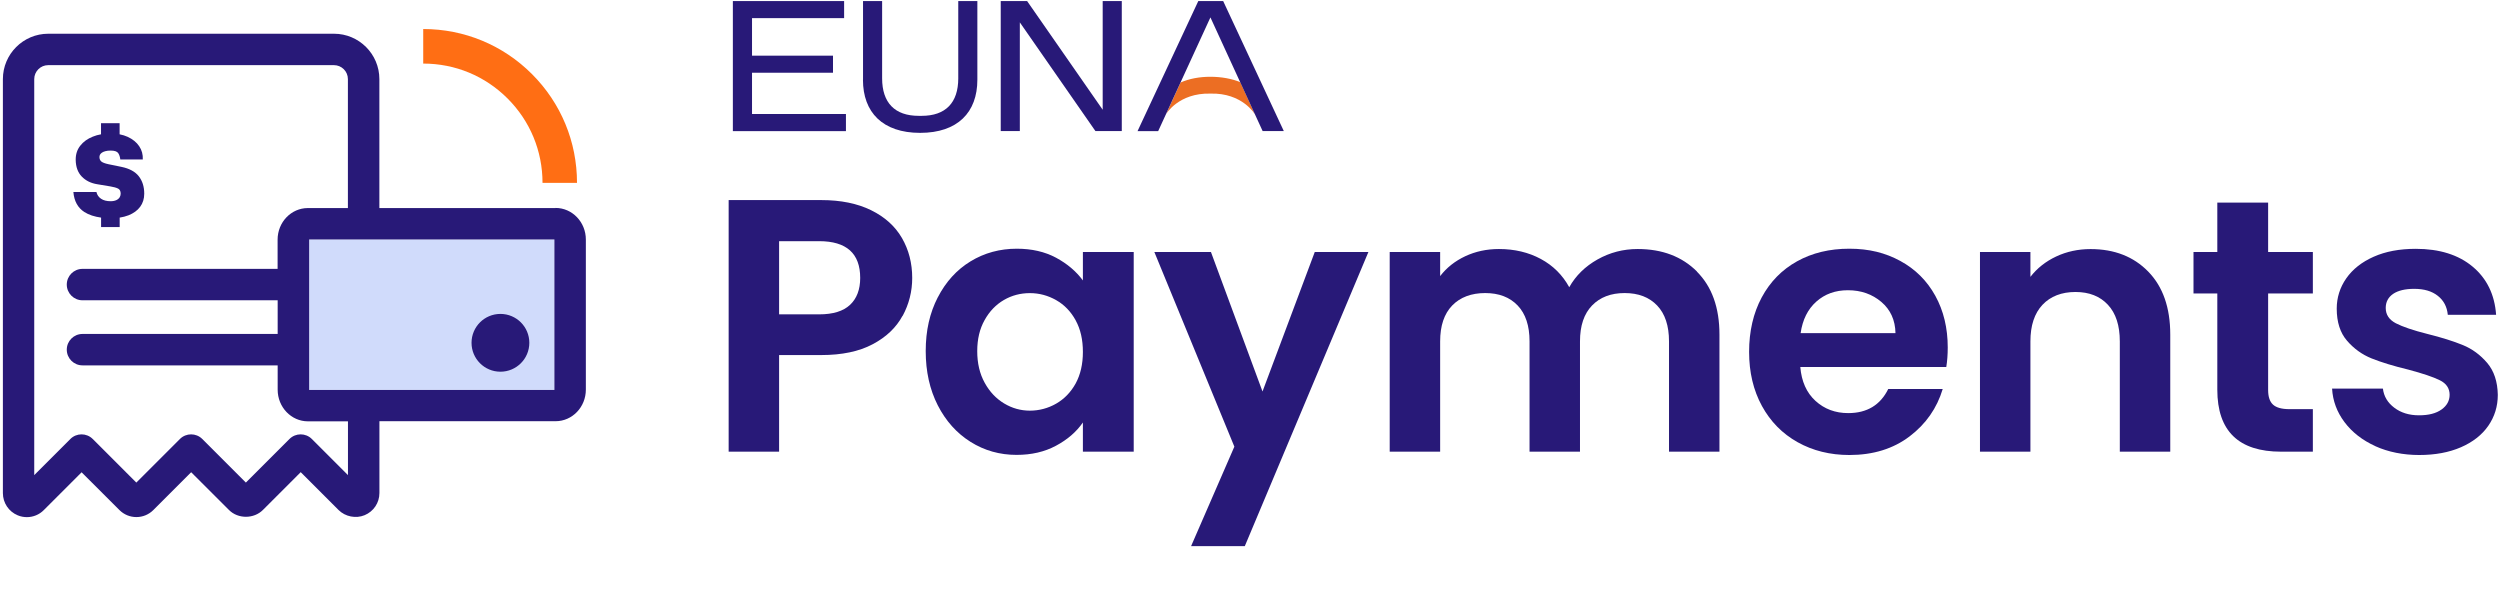
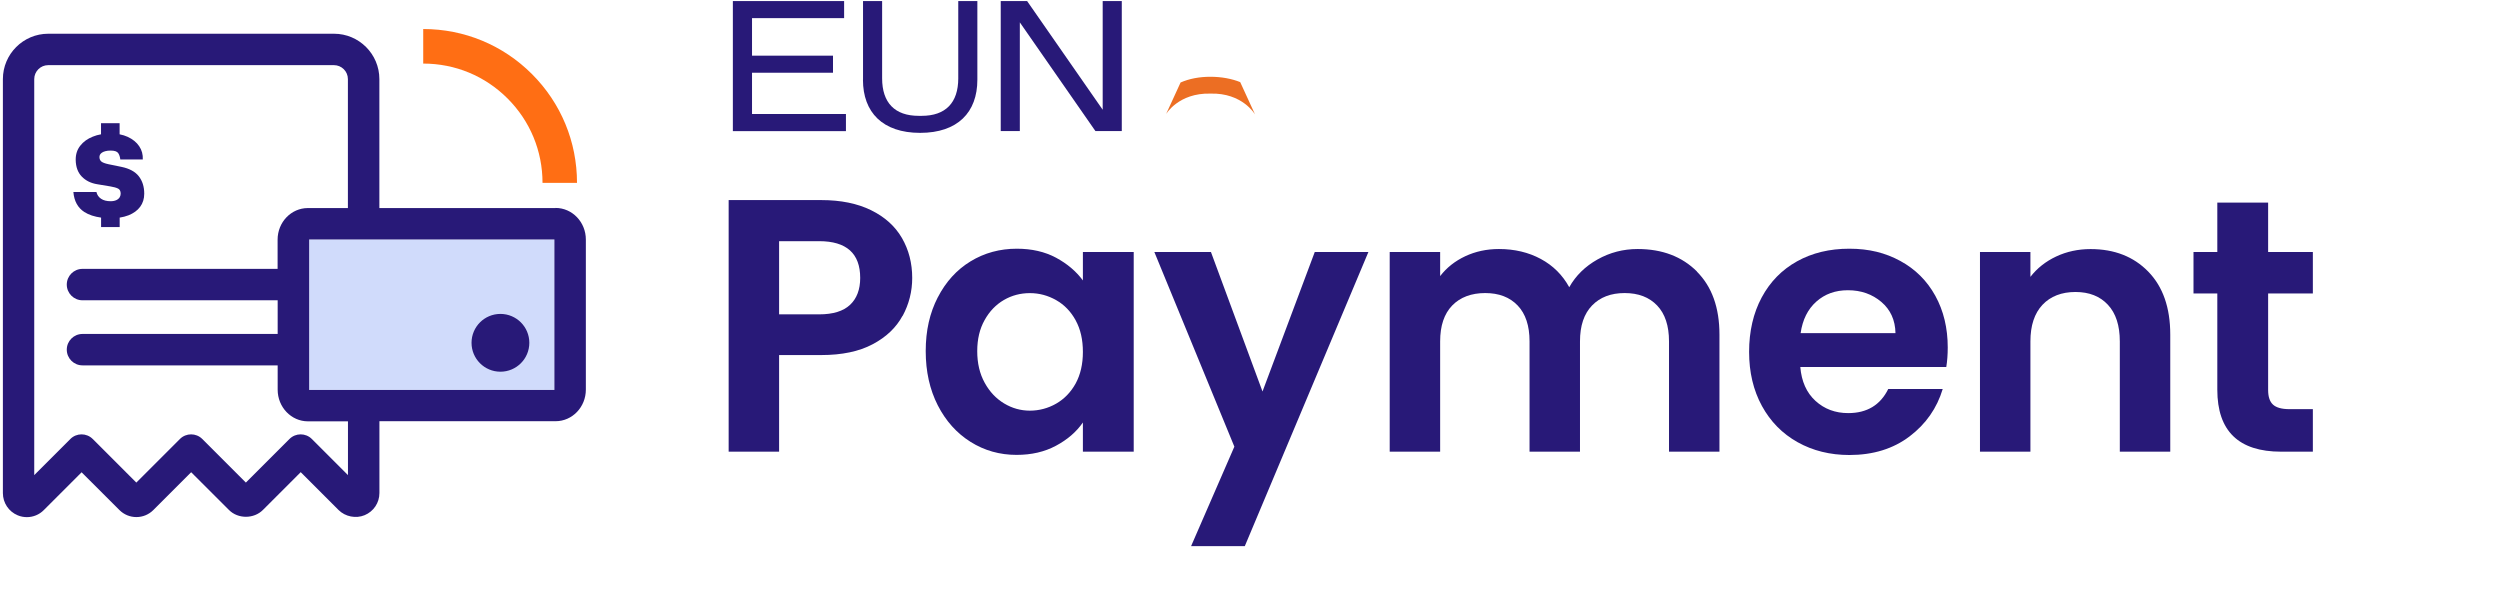
<svg xmlns="http://www.w3.org/2000/svg" id="Layer_1" data-name="Layer 1" viewBox="0 0 397.96 95.21">
  <defs>
    <style>      .cls-1 {        fill: #281978;      }      .cls-1, .cls-2, .cls-3, .cls-4 {        stroke-width: 0px;      }      .cls-2 {        fill: #ec6e23;      }      .cls-3 {        fill: #d0dbfb;      }      .cls-4 {        fill: #ff6e14;      }    </style>
  </defs>
  <path class="cls-1" d="M143.67,50.27c-1.01,1.88-2.6,3.39-4.76,4.53-2.16,1.15-4.89,1.72-8.18,1.72h-6.71v15.38h-8.03V31.85h14.75c3.1,0,5.74.54,7.92,1.61,2.18,1.07,3.82,2.54,4.91,4.42,1.09,1.88,1.64,4,1.64,6.37,0,2.14-.51,4.15-1.52,6.03ZM135.32,48.52c1.07-1.01,1.61-2.44,1.61-4.28,0-3.9-2.18-5.85-6.54-5.85h-6.37v11.65h6.37c2.22,0,3.86-.51,4.93-1.52Z" />
  <path class="cls-1" d="M149.28,47.34c1.28-2.49,3.02-4.4,5.22-5.74,2.2-1.34,4.66-2.01,7.37-2.01,2.37,0,4.45.48,6.23,1.43,1.78.96,3.2,2.16,4.28,3.62v-4.53h8.09v31.79h-8.09v-4.65c-1.03,1.49-2.46,2.73-4.28,3.7-1.82.98-3.91,1.46-6.28,1.46-2.68,0-5.12-.69-7.32-2.07-2.2-1.38-3.94-3.32-5.22-5.82-1.28-2.51-1.92-5.38-1.92-8.64s.64-6.06,1.92-8.55ZM171.23,50.99c-.77-1.4-1.8-2.47-3.1-3.21s-2.7-1.12-4.19-1.12-2.87.36-4.13,1.09c-1.26.73-2.29,1.79-3.07,3.19-.79,1.4-1.18,3.05-1.18,4.96s.39,3.59,1.18,5.02c.78,1.43,1.82,2.53,3.1,3.3,1.28.77,2.65,1.15,4.1,1.15s2.89-.37,4.19-1.12,2.33-1.82,3.1-3.21c.76-1.4,1.15-3.07,1.15-5.02s-.38-3.62-1.15-5.02Z" />
  <path class="cls-1" d="M217.83,40.11l-19.68,46.83h-8.55l6.89-15.84-12.74-30.99h9.01l8.21,22.21,8.32-22.21h8.55Z" />
  <path class="cls-1" d="M270.12,43.24c2.39,2.39,3.59,5.73,3.59,10.01v18.65h-8.03v-17.56c0-2.49-.63-4.39-1.89-5.71-1.26-1.32-2.98-1.98-5.17-1.98s-3.91.66-5.19,1.98c-1.28,1.32-1.92,3.22-1.92,5.71v17.56h-8.03v-17.56c0-2.49-.63-4.39-1.89-5.71-1.26-1.32-2.98-1.98-5.17-1.98s-3.97.66-5.25,1.98c-1.28,1.32-1.92,3.22-1.92,5.71v17.56h-8.03v-31.79h8.03v3.84c1.03-1.34,2.36-2.39,3.99-3.16,1.63-.76,3.41-1.15,5.37-1.15,2.49,0,4.71.53,6.66,1.58,1.95,1.05,3.46,2.55,4.53,4.5,1.03-1.84,2.53-3.31,4.5-4.42,1.97-1.11,4.1-1.66,6.4-1.66,3.9,0,7.05,1.2,9.44,3.59Z" />
  <path class="cls-1" d="M309.82,58.42h-23.24c.19,2.29.99,4.09,2.41,5.39,1.42,1.3,3.16,1.95,5.22,1.95,2.98,0,5.11-1.28,6.37-3.84h8.67c-.92,3.06-2.68,5.58-5.28,7.55s-5.8,2.96-9.58,2.96c-3.06,0-5.81-.68-8.24-2.04-2.43-1.36-4.32-3.28-5.68-5.77-1.36-2.49-2.04-5.36-2.04-8.61s.67-6.18,2.01-8.67c1.34-2.49,3.21-4.4,5.62-5.74s5.18-2.01,8.32-2.01,5.73.65,8.12,1.95c2.39,1.3,4.25,3.15,5.57,5.54s1.98,5.14,1.98,8.23c0,1.15-.08,2.18-.23,3.1ZM301.73,53.03c-.04-2.07-.79-3.72-2.24-4.96-1.46-1.24-3.23-1.87-5.34-1.87-1.99,0-3.66.6-5.02,1.81-1.36,1.21-2.19,2.88-2.5,5.02h15.09Z" />
  <path class="cls-1" d="M341.97,43.24c2.33,2.39,3.5,5.73,3.5,10.01v18.65h-8.03v-17.56c0-2.52-.63-4.47-1.89-5.82-1.26-1.36-2.98-2.04-5.17-2.04s-3.97.68-5.25,2.04c-1.28,1.36-1.92,3.3-1.92,5.82v17.56h-8.03v-31.79h8.03v3.96c1.07-1.38,2.44-2.46,4.1-3.24,1.66-.78,3.49-1.18,5.48-1.18,3.79,0,6.85,1.2,9.18,3.59Z" />
  <path class="cls-1" d="M361.05,46.71v15.38c0,1.07.26,1.85.78,2.32.52.48,1.39.72,2.61.72h3.73v6.77h-5.05c-6.77,0-10.16-3.29-10.16-9.87v-15.32h-3.79v-6.6h3.79v-7.86h8.09v7.86h7.12v6.6h-7.12Z" />
-   <path class="cls-1" d="M378.12,71.02c-2.07-.94-3.7-2.21-4.91-3.82-1.21-1.61-1.87-3.39-1.98-5.34h8.09c.15,1.23.75,2.24,1.81,3.04,1.05.8,2.36,1.21,3.93,1.21s2.73-.31,3.59-.92c.86-.61,1.29-1.4,1.29-2.35,0-1.03-.53-1.81-1.58-2.32-1.05-.52-2.73-1.08-5.02-1.69-2.37-.57-4.31-1.17-5.83-1.78-1.51-.61-2.81-1.55-3.9-2.81-1.09-1.26-1.64-2.96-1.64-5.11,0-1.76.51-3.37,1.52-4.82,1.01-1.45,2.47-2.6,4.36-3.44,1.89-.84,4.12-1.26,6.69-1.26,3.79,0,6.81.95,9.07,2.84,2.26,1.89,3.5,4.45,3.73,7.66h-7.69c-.12-1.26-.64-2.27-1.58-3.01-.94-.75-2.19-1.12-3.76-1.12-1.46,0-2.57.27-3.36.8-.78.54-1.18,1.28-1.18,2.24,0,1.07.54,1.88,1.61,2.44,1.07.55,2.73,1.12,4.99,1.69,2.3.57,4.19,1.17,5.68,1.78,1.49.61,2.78,1.56,3.87,2.84,1.09,1.28,1.65,2.97,1.69,5.08,0,1.84-.51,3.48-1.52,4.94-1.01,1.45-2.47,2.59-4.36,3.41-1.89.82-4.1,1.23-6.63,1.23s-4.93-.47-7-1.41Z" />
  <path class="cls-2" d="M199.74,18.16s-1.99-3.4-7.05-3.26h-.02c-5.07-.13-7.05,3.26-7.05,3.26l2.31-5.03c1.38-.6,2.97-.91,4.75-.91s3.43.32,4.74.85l2.35,5.12" />
  <path class="cls-1" d="M119.7,18.15h14.96v2.72h-18V.17h17.71v2.72h-14.66v5.97h12.89v2.72h-12.89v6.58Z" />
  <path class="cls-1" d="M137.38,12.71V.17h3.04v12.3c0,3.9,2.03,5.97,5.82,5.97h.48c3.79,0,5.82-2.07,5.82-5.97V.17h3.04v12.53c0,5.18-3.13,8.45-9.11,8.45s-9.1-3.28-9.1-8.45Z" />
  <path class="cls-1" d="M175.53.17h3.04v20.69h-4.2l-12.03-17.3v17.3h-3.04V.17h4.2l12.03,17.3V.17h0Z" />
-   <path class="cls-1" d="M184.36,20.87h-3.28L190.75.17h3.96l9.65,20.69h-3.37l-8.31-18.09h0l-8.31,18.09Z" />
  <g>
    <rect class="cls-3" x="49.21" y="38.12" width="39.04" height="23.94" />
    <g>
      <path class="cls-4" d="M91.86,29.11h-5.5c0-5.07-1.97-9.84-5.56-13.43-3.59-3.59-8.35-5.56-13.43-5.56v-5.5c6.54,0,12.69,2.55,17.31,7.17,4.62,4.62,7.17,10.77,7.17,17.31Z" />
      <path class="cls-1" d="M22.09,28.05c-.58-.73-1.5-1.23-2.77-1.49l-2.05-.42c-.57-.12-.95-.27-1.15-.44-.19-.17-.29-.41-.29-.7,0-.12.03-.24.08-.36.06-.12.16-.23.3-.33s.32-.18.55-.24c.23-.07.52-.1.86-.1.62,0,1.02.14,1.2.41.18.27.29.61.33,1.01h3.58c.04-.78-.15-1.49-.57-2.11-.42-.63-1.03-1.12-1.82-1.49-.4-.18-.83-.32-1.3-.41v-1.77h-2.96v1.77c-.46.08-.89.2-1.3.37-.84.33-1.51.81-2,1.44-.5.63-.74,1.38-.73,2.27.02,1.12.34,2,.97,2.65.63.65,1.46,1.06,2.48,1.22l2.05.34c.56.09.97.21,1.25.35.27.14.41.41.41.81,0,.21-.06.41-.17.59-.12.18-.29.33-.53.44-.24.11-.54.17-.91.17-.62,0-1.12-.13-1.51-.39-.39-.26-.64-.62-.74-1.08h-3.67c.12,1.46.71,2.52,1.75,3.19.72.46,1.61.74,2.66.89v1.51h2.96v-1.51c.51-.08.98-.2,1.41-.37.8-.32,1.42-.77,1.85-1.35.43-.58.65-1.28.65-2.09,0-1.11-.29-2.03-.86-2.76Z" />
      <path class="cls-1" d="M88.43,33.12h-28.04V12.59c0-3.98-3.24-7.22-7.22-7.22H7.68C3.7,5.37.46,8.61.46,12.59v65.91c0,1.55.93,2.94,2.36,3.53.47.2.97.29,1.46.29.99,0,1.97-.39,2.69-1.12l6.02-6.02,6.02,6.01c.72.72,1.68,1.12,2.7,1.12h0c1.02,0,1.98-.4,2.7-1.12l6.02-6.02,6.02,6.01c1.44,1.45,3.96,1.44,5.4,0l6.02-6.02,6.02,6.02c1.08,1.08,2.78,1.4,4.15.83,1.43-.59,2.36-1.97,2.36-3.53v-11.43h28.04c2.66,0,4.82-2.25,4.82-5.03v-23.89c0-2.77-2.16-5.03-4.82-5.03ZM55.39,75.63l-5.76-5.76c-.98-.97-2.56-.97-3.54,0l-6.95,6.95-6.95-6.95c-.98-.97-2.56-.97-3.54,0l-6.95,6.95-6.95-6.95c-.98-.97-2.56-.97-3.54,0l-5.76,5.76V12.59c0-1.22,1-2.22,2.22-2.22h45.49c1.22,0,2.22.99,2.22,2.22v20.53h-6.37c-2.66,0-4.82,2.25-4.82,5.03v4.65H13.13c-1.38,0-2.5,1.12-2.5,2.5s1.12,2.5,2.5,2.5h31.07v5.36H13.13c-1.38,0-2.5,1.12-2.5,2.5s1.12,2.5,2.5,2.5h31.07v3.88c0,2.77,2.16,5.03,4.82,5.03h6.37v8.57ZM88.25,62.04s0,.02,0,.03h-39.04s0-.02,0-.03v-23.89s0-.02,0-.03h39.04s0,.02,0,.03v23.89Z" />
      <circle class="cls-1" cx="79.66" cy="54.57" r="4.6" />
    </g>
  </g>
</svg>